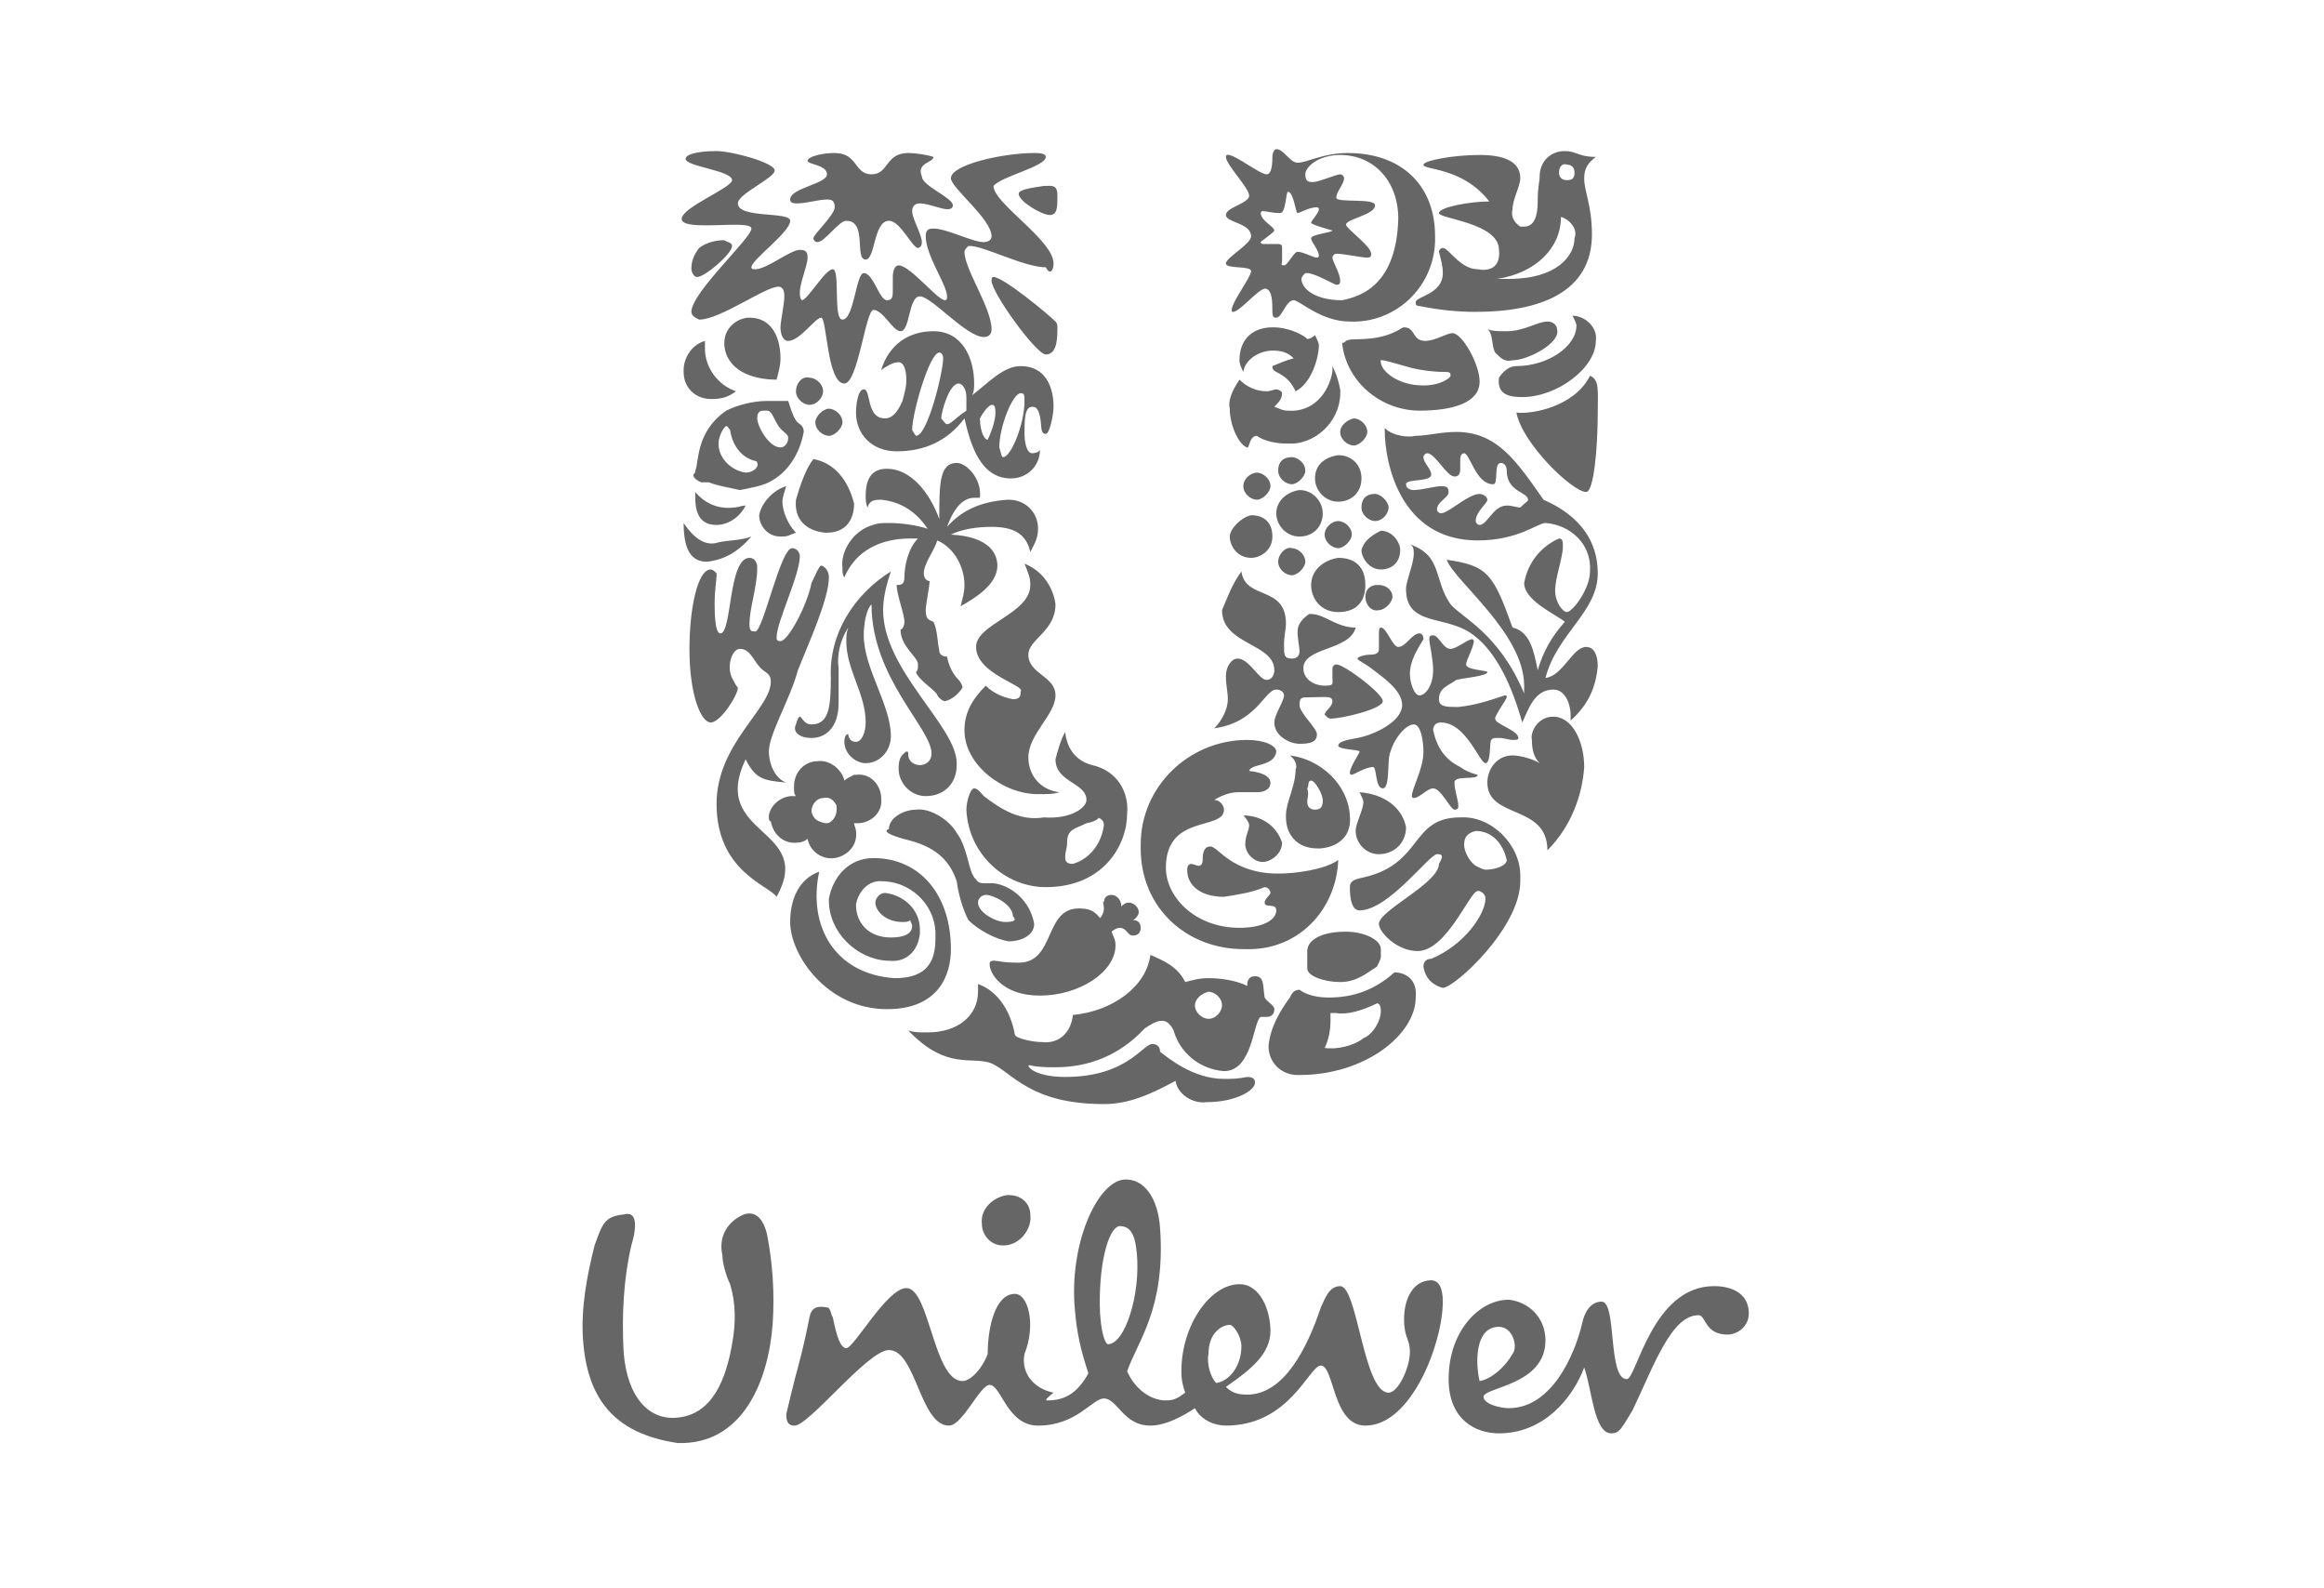
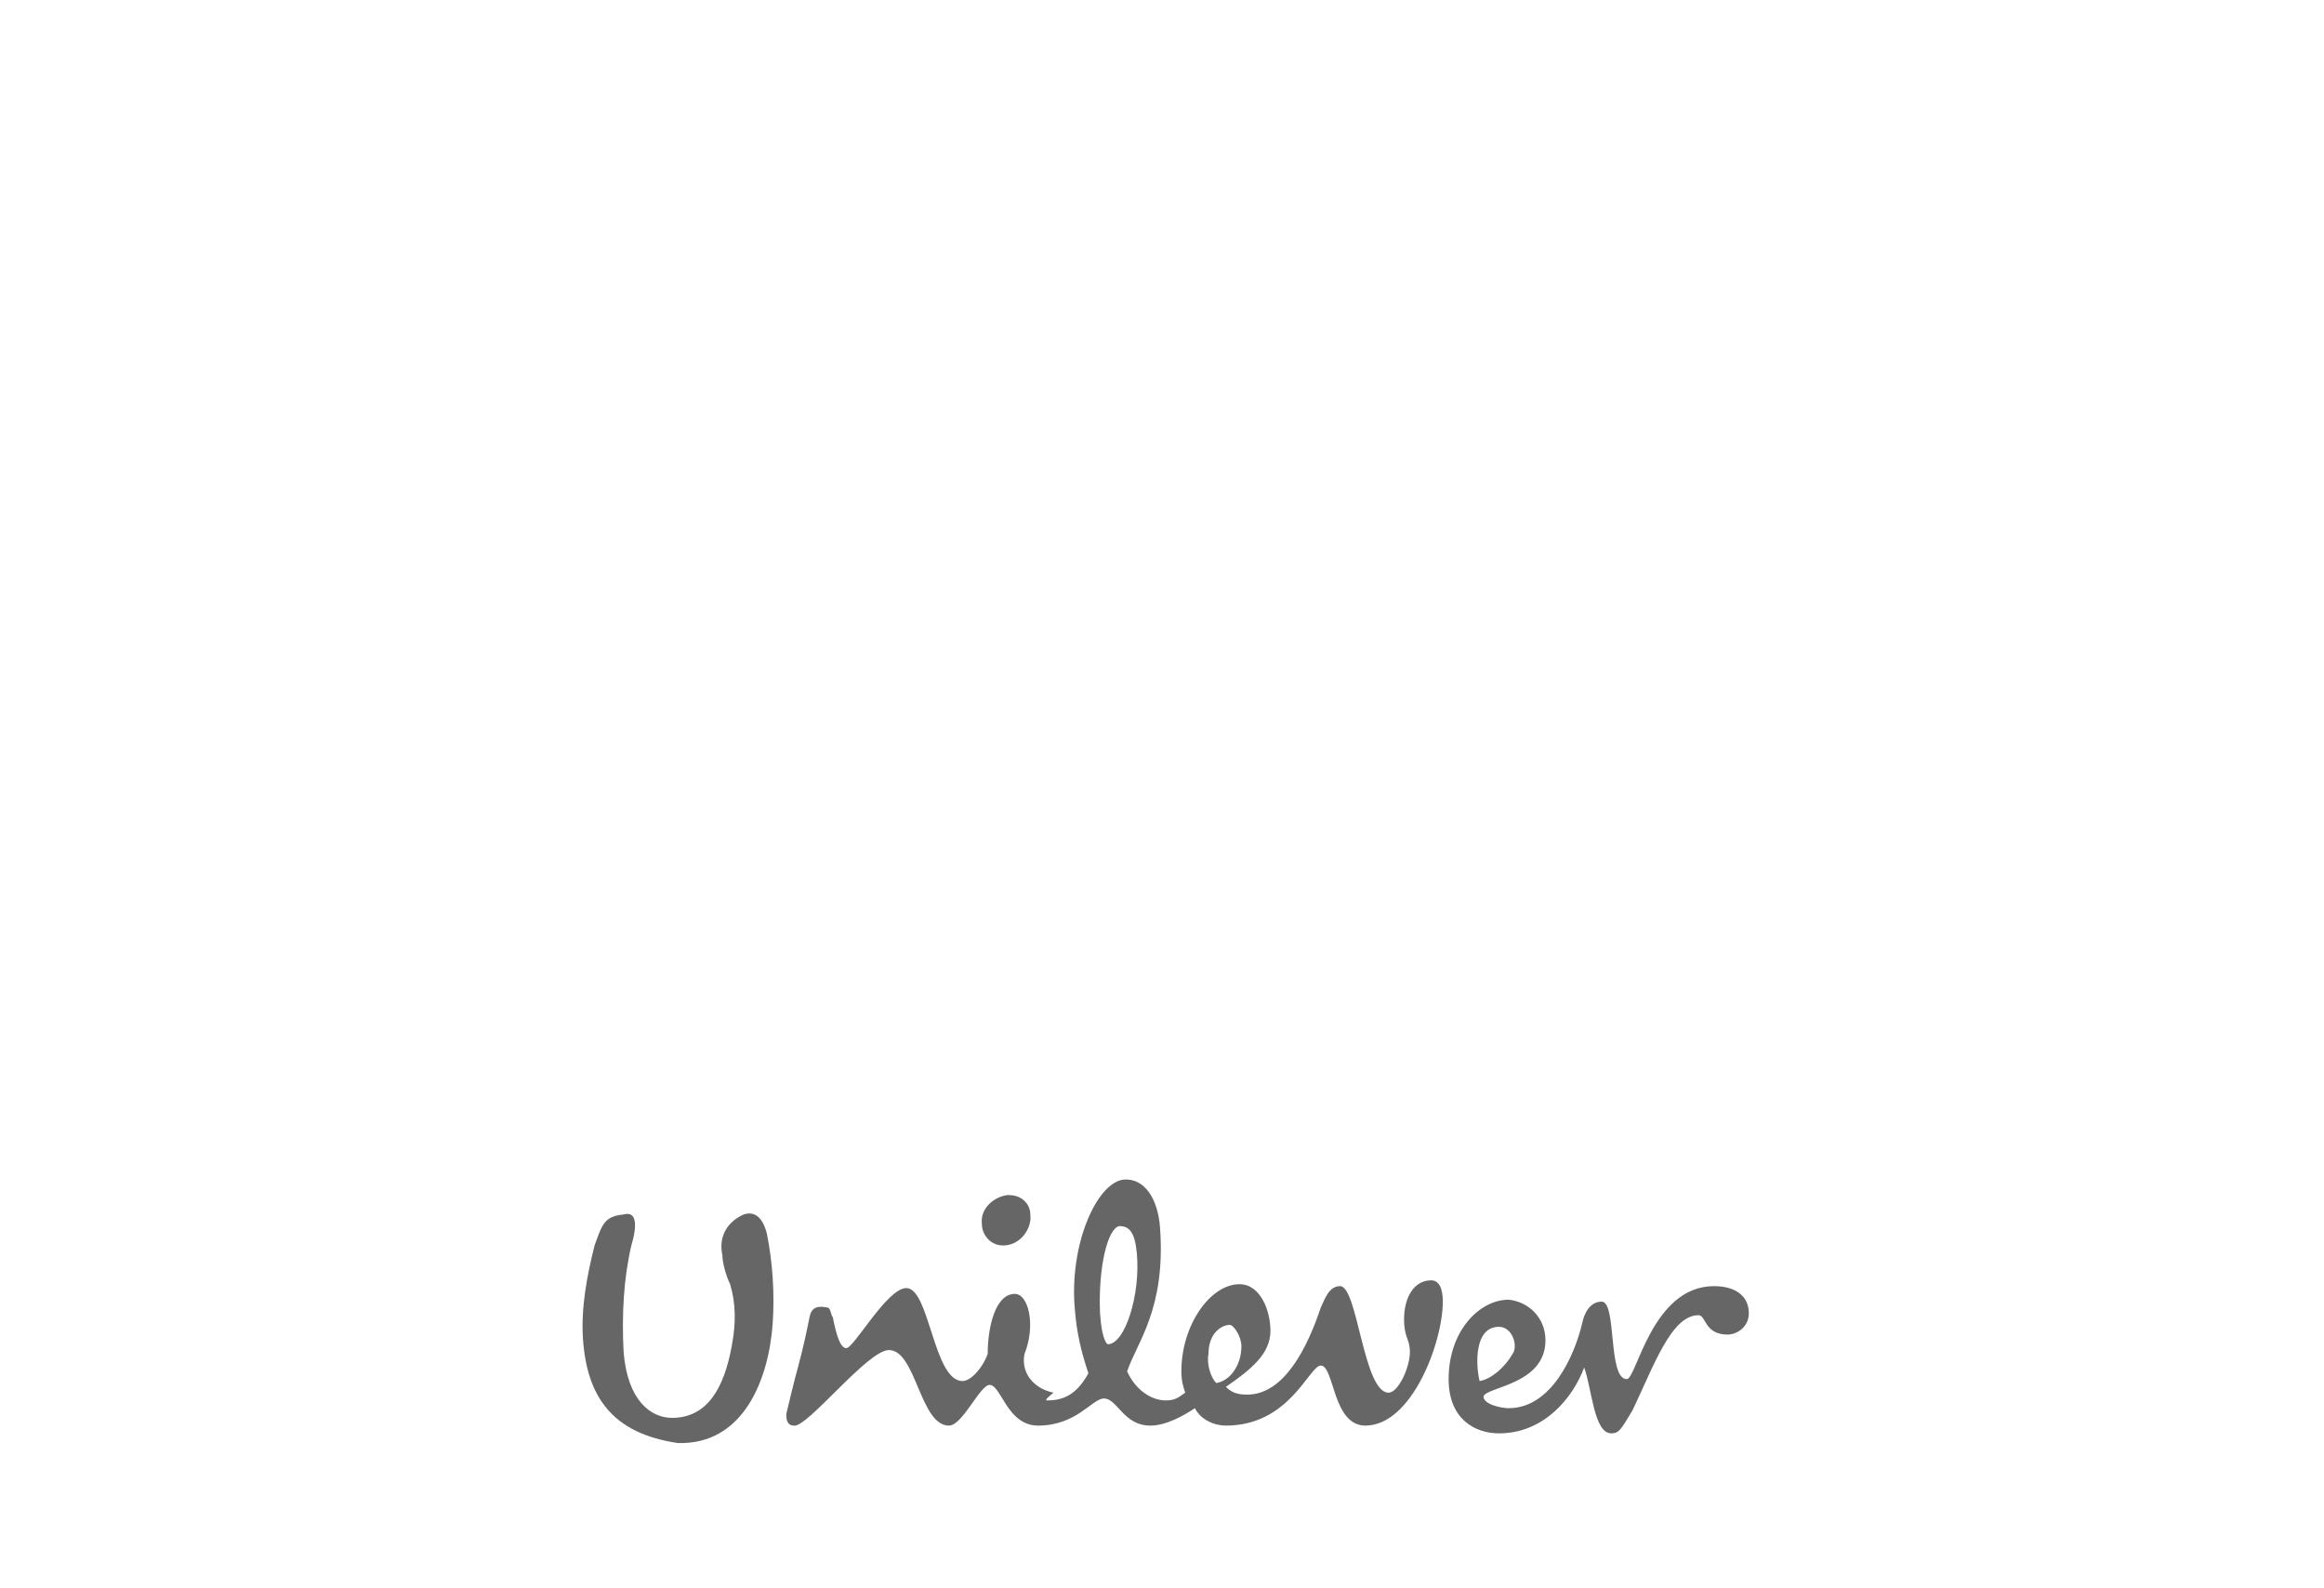
<svg xmlns="http://www.w3.org/2000/svg" version="1.1" id="Capa_1" x="0px" y="0px" viewBox="0 0 120 82" style="enable-background:new 0 0 120 82;" xml:space="preserve">
  <style type="text/css">
	.st0{fill:#666666;}
</style>
-   <path class="st0" d="M78.3,21.3c0.3,1.6,2.9,4.1,3.6,4.1c0.4,0,0.6-2.3,0.6-4.1c0-1.1,0.1-1.7-0.4-1.9C81.3,21,79.1,21.4,78.3,21.3z   M78.6,20.5c1.8,0,3.8-1.5,3.8-2.9c0.1-0.6-0.4-1.2-1.1-1.3h-0.1c0.1,0.2,0.2,0.4,0.2,0.5c0,1.1-1.5,2.1-3.1,2.1  c-0.4,0-0.7,0.3-0.9,0.6C77.3,20.3,77.8,20.5,78.6,20.5L78.6,20.5z M78.1,18.6c-0.4,0.1-0.6-0.1-0.9-0.4c-0.2-0.4-0.1-1-0.4-1.2  c0.3,0.1,0.5,0.1,1,0.1c0.9,0,1.6-0.5,2.1-0.5c0.4,0,0.5,0.3,0.5,0.4C80.6,17.7,78.9,18.6,78.1,18.6z M37.2,32.7  c0.6,0,0.4-3.9,1.5-3.9c0.3,0,0.4,0.3,0.4,0.5c0,1-0.4,2.1-0.4,2.9c0,0.4,0.1,0.4,0.3,0.4c0.4,0,1.3-4.3,1.9-4.3  c0.3,0,0.4,0.3,0.4,0.4c0,1-1.2,3.4-1.2,4.2c0,0.1,0,0.2,0.2,0.2c0.4,0,1.4-1.9,1.6-3c0.2-0.4,0.4-0.9,0.5-0.9  c0.1,0,0.4,0.2,0.4,0.6c0,1.1-1,3.3-1.6,4.8c-0.4,1.5-1.5,3.3-1.5,4.2c0,0.6,0.3,1.4,0.9,1.6c-1.2-0.1-1.6-0.2-2.1-1.2  c-1.9,4,3.6,3.5,1.6,7.1C39.7,45.7,37,45,37,41.5c0-3.1,2.8-4.9,2.8-6.3c0-0.3-0.1-0.4-0.4-0.6c-0.5-0.4-0.6-1.1-1.2-1.1  c-0.4,0-0.7,0.9-0.4,1.5c0.1,0.2,0.2,0.4,0.3,0.5c0,0.4-0.9,1.8-1.4,1.8c-0.5,0-1.1-1.4-1.1-3.8c0-2,0.4-4.1,1.1-4.1  c0.1,0,0.2,0.1,0.3,0.2v0.1c0,0.3-0.1,0.7-0.1,1.5C36.9,32.6,37.1,32.7,37.2,32.7z M65.3,14.9c0.4,0,0.4,0.7,0.4,1.2  c0,0.3,0.1,0.3,0.2,0.3c0.3,0,0.5-0.9,0.9-0.9c0.3,0,1.4,1.1,2.9,1.1c2.3,0.1,4.3-1.7,4.4-4.1c0-0.1,0-0.2,0-0.3  c0-2.7-1.8-4.3-4.5-4.3c-1.3,0-2.1,0.5-2.6,0.5c-0.4,0-0.7-0.7-1.1-0.7c-0.1,0-0.2,0.2-0.2,0.4s0,0.9-0.3,0.9  c-0.4,0-2.1-1.4-2.1-0.9c0,0.4,1.2,1.6,1.2,2c0,0.4-1.2,0.6-1.2,1c0,0.4,1.3,0.4,1.3,1.1c0,0.4-1.3,1.1-1.3,1.4  c0,0.3,1.3,0.1,1.3,0.4c0,0.3-1,1.6-1,2c0,0.1,0,0.1,0.1,0.1C64.1,16,64.9,15,65.3,14.9L65.3,14.9z M41.9,41.9  c0-0.4,0.3-0.7,0.6-0.7c0.4-0.1,0.6,0.2,0.7,0.4c0,0.1,0,0.1,0,0.2c0,0.4-0.3,0.7-0.5,0.7c0,0,0,0-0.1,0  C42.2,42.4,42,42.3,41.9,41.9z M39.8,42.4c0.1,0.6,0.6,1.2,1.4,1.1l0,0c0.2,0,0.4-0.1,0.5-0.2c0.1,0.6,0.7,1.1,1.4,1  c0.6-0.1,1.2-0.6,1.1-1.4l0,0c0-0.1-0.1-0.3-0.1-0.4h0.2c0.6,0,1.3-0.5,1.2-1.3c0-0.6-0.5-1.3-1.3-1.2h-0.1  c-0.2,0.1-0.4,0.2-0.5,0.3c-0.1-0.5-0.7-1.1-1.4-1c-0.6,0-1.2,0.5-1.2,1.3v0.1c0,0.2,0,0.3,0.1,0.4h-0.2c-0.5,0-1.1,0.4-1.2,1  C39.7,42.3,39.7,42.4,39.8,42.4z M80.5,8.9c0,0.3,0.2,0.4,0.4,0.4l0,0c0.3,0,0.4-0.1,0.4-0.4l0,0c0-0.3-0.2-0.4-0.4-0.4  C80.7,8.4,80.5,8.6,80.5,8.9L80.5,8.9z M70.3,26.2c0,0.4,0.4,0.7,0.7,0.7c0.4,0,0.7-0.4,0.7-0.7s-0.4-0.7-0.7-0.7  C70.5,25.5,70.3,25.8,70.3,26.2z M70.3,28.4c0,0.4,0.4,1,1,1c0.6,0,1-0.4,1-1c0-0.4-0.4-1-1-1l0,0C70.7,27.7,70.4,28,70.3,28.4z   M67.7,30.2c0,0.7,0.5,1.4,1.4,1.4s1.4-0.5,1.4-1.4s-0.5-1.4-1.4-1.4l0,0C68.4,28.9,67.7,29.4,67.7,30.2L67.7,30.2z M68.4,27.6  c0,0.4,0.4,0.7,0.7,0.7c0.3,0,0.7-0.4,0.7-0.7c0-0.4-0.4-0.7-0.7-0.7C68.8,26.9,68.4,27.2,68.4,27.6L68.4,27.6z M66,29  c0,0.4,0.4,0.7,0.7,0.7s0.7-0.4,0.7-0.7c0-0.4-0.4-0.7-0.7-0.7C66.4,28.2,66,28.6,66,29L66,29z M67.9,24.7c0,0.6,0.5,1.2,1.2,1.2  c0.7,0,1.2-0.5,1.2-1.2c0-0.7-0.5-1.2-1.2-1.2l0,0C68.4,23.6,67.9,24,67.9,24.7z M69.2,22.3c0,0.4,0.4,0.7,0.7,0.7  c0.3,0,0.7-0.4,0.7-0.7c0-0.4-0.4-0.7-0.7-0.7C69.5,21.7,69.2,22,69.2,22.3z M66,24.3c0,0.4,0.4,0.7,0.7,0.7s0.7-0.4,0.7-0.7  c0-0.4-0.4-0.7-0.7-0.7C66.3,23.6,66,23.8,66,24.3z M65.9,26.5c0,0.6,0.5,1.2,1.2,1.2c0.7,0,1.2-0.5,1.2-1.2c0-0.6-0.5-1.2-1.2-1.2  C66.4,25.4,65.9,25.9,65.9,26.5z M63.5,27.7c0,0.5,0.4,1.1,1.1,1.1c0.5,0,1.1-0.4,1.1-1.1s-0.4-1.1-1.1-1.1  C64.1,26.7,63.5,27.3,63.5,27.7z M64.2,25.1c0,0.4,0.4,0.7,0.7,0.7c0.3,0,0.7-0.4,0.7-0.7c0-0.4-0.4-0.7-0.7-0.7  S64.2,24.7,64.2,25.1L64.2,25.1z M61.7,51.9c0,0.4,0.4,0.7,0.7,0.7c0.4,0,0.7-0.4,0.7-0.7c0-0.4-0.4-0.7-0.7-0.7  C62,51.3,61.7,51.6,61.7,51.9L61.7,51.9z M42.1,21.8c0,0.4,0.4,0.7,0.7,0.7s0.7-0.4,0.7-0.7c0-0.4-0.4-0.7-0.7-0.7  C42.5,21.1,42.1,21.5,42.1,21.8L42.1,21.8z M41.1,20.2c0,0.4,0.4,0.7,0.7,0.7c0.4,0,0.7-0.4,0.7-0.7c0-0.4-0.4-0.7-0.7-0.7  C41.4,19.4,41.1,19.8,41.1,20.2L41.1,20.2z M41.9,38.1c0.7,0,1.4-0.5,1.4-1.8v-1.8c-0.1-0.7,0.1-1.5,0.5-2.1  c-0.1,0.3-0.1,0.4-0.1,0.7c0,1.5,1,2.7,1,4.2c0,0.5-0.2,1-0.5,1c-0.4,0-0.4-0.4-0.4-0.4c-0.1,0-0.2,0.1-0.2,0.4c0,0.5,0.4,1,1,1.1  h0.1c0.7,0,1.3-0.6,1.3-1.4c0-1.6-1.4-3.5-1.4-5.2c0-0.5,0.1-1.3,0.4-1.6c0,3.8,3.1,6.4,3.1,7.7c0,0.4-0.3,0.6-0.6,0.6l0,0  c-0.4,0-0.6-0.3-0.6-0.5c0-0.2,0-0.2-0.1-0.2c-0.3,0.2-0.4,0.4-0.4,0.9c0,0.7,0.6,1.4,1.4,1.4c1,0,1.6-0.7,1.6-1.6v-0.1  c0-1.9-3.8-4.8-3.8-7.9c0-0.7,0.2-1.4,0.4-2c-1.9,1.2-3.2,3.2-3.1,5.5c0,1.5-0.1,2.4-1,2.4c-0.4,0-0.5-0.4-0.6-0.4  c-0.1,0-0.2,0.4-0.2,0.4C40.9,37.8,41.3,38.1,41.9,38.1L41.9,38.1z M73.5,19.9c0.9,0,1.4-0.4,1.4-0.5c0-0.2-0.1-0.2-0.4-0.2  c-0.5,0-1.2-0.1-1.6-0.2c-0.7-0.2-1.4-0.4-1.5-0.4c-0.2,0-0.1,0-0.1,0.1C71.3,19.1,72.1,19.9,73.5,19.9z M69.5,17.6  c0.3-0.2,1.4,0.1,2.6-0.5c0.2-0.1,0.3-0.2,0.4-0.2c0.6,0,0.4,0.7,1.1,0.7c0.5,0,1.1-0.4,1.4-0.4c0.5,0,1.4,1.6,1.4,2.5  c0,1.1-1.4,1.5-3.1,1.5c-2,0-3.8-1.5-4-3.5C69.4,17.7,69.4,17.7,69.5,17.6L69.5,17.6z M42.3,45c-1.1,0.4-1.5,1.5-1.5,2.6  c0,1.7,1.9,4.5,5,4.5c2.7,0,3.3-1.8,3.3-3.1c0-2.8-1.6-4.7-4-4.7c-1.3,0-2.1,1-2.3,2.1c0,0,0,0,0,0.1c0,1.6,1.4,3,3,3.1h0.1  c0.9,0.1,1.5-0.5,1.6-1.4c0-0.1,0-0.1,0-0.2c0-1.1-0.9-1.8-1.8-1.9c-0.3,0-0.5,0.3-0.5,0.5l0,0c0,0.4,0.5,1,1.4,1  c0.2,0,0.3,0,0.4-0.1c0,0.1,0.1,0.2,0.1,0.3c0,0.4-0.4,0.6-1.1,0.6c-1.1,0-1.8-0.7-1.8-1.7l0,0c0.1-0.6,0.6-1.3,1.4-1.2  c0,0,0,0,0.1,0c1.5,0.1,2.7,1.4,2.6,2.9c0,0,0,0,0,0.1c0,1.4-0.7,2-2.1,2C43.1,50.3,41.7,47.8,42.3,45L42.3,45z M40.6,25.1  c-0.7,0.2-1.3,0.9-1.4,1.5c0,0.5,0.4,1.1,1.1,1.1h0.1c0.3,0,0.4-0.1,0.7-0.2c-0.4-0.4-0.7-1.1-0.7-1.6  C40.4,25.7,40.5,25.4,40.6,25.1z M35.9,25.4v0.3c0,1,0.4,1.4,1.1,1.4c0.6,0,1.2-0.4,1.5-1c-0.2,0-0.4,0.1-0.6,0.1  C37.1,26.3,36.4,26,35.9,25.4z M35.3,27c0,1.4,0.4,2,1.2,2c0.9-0.1,1.6-0.5,2.3-1.3c-0.5,0.2-1.3,0.2-1.7,0.3  C36.5,28.2,35.9,27.9,35.3,27z M63.2,55.7c0.4,0,0.7,0,1.2-0.1c0.4,0,0.4,0.2,0.4,0.3c0,0.4-1,1-2.5,1c-0.7,0.1-1.5-0.4-1.6-1.1  C59.4,56.5,58.3,57,57,57c-3.8,0-4.7-1.6-5.8-2.1c-1-0.4-2.3,0.4-4.3-1.7c0.3,0.1,0.5,0.1,1,0.1c1.6,0,2.6-0.9,2.6-2.1v-0.4  c1.1,0.4,1.7,1.5,1.9,2.6c0,0.2,0.9,0.4,1.4,0.4c0.9,0.1,1.5-0.5,1.6-1.4l0,0c2.1-0.2,3.8-1.5,4-3.1c0.7,0.3,1.4,0.6,1.8,1.4  c0.4-0.1,0.7-0.2,1.2-0.2c0.6,0,1.4,0.1,2,0.4c0-0.3,0.1-0.5,0.4-0.5c0.5,0,0.4,0.5,0.5,1.1c0.1,0.2,0.5,0.4,0.5,0.6  c0,0.3-0.2,0.4-0.4,0.4h-0.3c-0.4,0.2-0.4,2.8-1.9,2.8c-1.3-0.1-2.3-1-2.6-2.1c-0.2-0.4-0.4-0.5-0.6-0.5c-0.3,0-0.6,0.2-0.9,0.4  c-1.3,1.4-2.9,2-4.6,2c-0.4,0-0.9,0-1.3-0.1h-0.1c0,0.2,0.6,0.6,1.9,0.6c3.2,0,4-1.7,4.5-1.7c0.2,0,0.4,0.1,0.4,0.4  C60.3,54.6,61.6,55.7,63.2,55.7L63.2,55.7z M52.7,18.9c1.3,0,1.7,1.1,1.7,2.1c0,0.4-0.2,1.4-0.4,1.4c-0.3,0-0.2-0.4-0.3-0.9  c-0.1-0.4-0.2-0.5-0.4-0.5c-0.4,0-0.4,0.7-0.4,1.4c0,0.4,0.1,1,0.4,1c0.2,0,0.4-0.1,0.4-0.2c0,0.9-0.7,1.5-1.5,1.5  c-1.6,0-2.1-1.8-2.4-3.1c-0.9,1.2-2.1,1.7-3.5,1.7c-1.3,0-2.1-0.9-2.1-2l0,0c0-0.4,0.1-1.2,0.4-1.2c0.4,0,0.1,1.5,1.1,1.5  c0.3,0,0.6-0.2,0.9-0.9c0.1-0.4,0.2-0.7,0.2-1.1c0-0.4-0.1-0.9-0.4-0.9c-0.3,0-0.6,0.2-0.9,0.4c0.4-1.3,1.4-2,2.7-2  c1.5,0,2.1,1.4,2.1,2.7c0,0.2,0,0.4-0.1,0.6C51,19.8,51.8,18.9,52.7,18.9L52.7,18.9z M48.2,8.1c-0.3-0.1-0.9-0.2-1.3-0.2  C45.7,7.9,45.9,9,45,9s-0.7-1.1-1.9-1.1c-0.7,0-1.4,0.2-1.4,0.4s1,0.2,1,0.7c0,0.5-1.9,0.7-1.9,1.3c0,0.2,0.2,0.2,0.4,0.2  c0.4,0,1.1-0.2,1.5-0.2c0.3,0,0.4,0.1,0.4,0.4c0,0.4-1.1,1.4-1.1,1.6c0,0.1,0.1,0.2,0.2,0.2c0.4,0,1.1-1.1,1.5-1.1c1.1,0,0.4,2,1,2  c0.5,0,0.4-2,1.2-2c0.6,0,1.2,1.4,1.5,1.4c0.1,0,0.2-0.1,0.2-0.3c0-0.4-0.5-1.2-0.5-1.6c0-0.3,0.2-0.4,0.4-0.4l0,0  c0.4,0,1.1,0.3,1.4,0.3c0.1,0,0.3,0,0.3-0.2c0-0.4-1.6-1-1.6-1.5C47.3,8.4,48.2,8.4,48.2,8.1L48.2,8.1z M74.2,44.1  c-0.4,0-2.5,2.9-4,2.9c-0.4,0-0.5-0.6-0.5-1.2c0-0.3,0.2-0.4,0.7-0.5c3.1-0.7,2.4-3.1,5-3.1c1.6-0.1,3.1,1.4,3.1,3  c0,0.1,0,0.2,0,0.3c0,2.4-3.4,5.5-4,5.5c-0.4-0.1-0.9-0.4-1-1.1c0-0.2,0.1-0.4,0.4-0.4c1.7-0.7,2.8-2.3,2.8-3.1  c0-0.2-0.1-0.3-0.3-0.4c0,0,0,0-0.1,0c-0.4,0-1.6,3.1-3.1,3.1c-1.1,0-2-1-2-1.4c0-0.7,3.1-2.1,3.1-3.1  C74.6,44.1,74.4,44.1,74.2,44.1L74.2,44.1z M76.2,42.9c-0.4,0.1-0.6,0.3-0.6,0.7s0.3,0.9,0.6,1.1c0.2,0.1,0.4,0.2,0.5,0.2  c0.5,0,1.1-0.2,1.1-0.5C77.6,43.5,77,42.9,76.2,42.9z M52.6,10c0,0.4,1.2,1.1,1.6,1.1c0.4,0,0.4-0.4,0.4-1c0-0.6-0.3-0.5-0.7-0.5  C53.2,9.7,52.6,9.8,52.6,10z M54.4,13.6c0-1.2-3.1-3.1-3.1-4l0,0C51.7,9.1,54,8.6,54,8.1c0-0.2-0.4-0.2-0.6-0.2  c-1.6,0-4.3,0.6-4.3,1.3c0,0.5,2.1,2.1,2.1,3c0,0.2-0.2,0.3-0.4,0.3c-0.6,0-1.9-0.7-2.6-0.7c-0.3,0-0.4,0.1-0.4,0.4  c0,1,1.1,2.5,1.1,3.1c0,0.1,0,0.2-0.1,0.2c-0.4,0-1.8-1.8-2.4-1.8c-0.2,0-0.3,0.3-0.3,0.6v0.6c0,0.4,0,0.6-0.3,0.6  c-0.4,0-0.7-1.4-1.2-1.4c-0.4,0-0.5,2.4-1.1,2.4c-0.5,0-0.1-2.6-0.5-2.6s-1.3,1.6-1.6,1.6c-0.1-0.1-0.1-0.3-0.1-0.4  c0-0.5,0.4-1.4,0.4-1.8c0-0.3-0.1-0.4-0.4-0.4c-0.5,0-1.7,1-2.3,1c-0.1,0-0.2,0-0.2-0.1c0-0.4,2-1.8,2-2.4c0-0.5-2.7-0.1-2.7-0.9  c0-0.5,1.9-1.3,1.9-1.7S37.8,7.8,37,7.8c-1.1,0-1.6,0.2-1.6,0.4c0,0.4,2.4,0.6,2.4,1.1c0,0.4-2.6,1.4-2.6,2c0,0.7,3.6,0,3.6,0.5  s-3.1,3.3-3.1,4.3c0,0.2,0.2,0.3,0.4,0.4c1.1,0,3.4-1.7,4.1-1.7c0.3,0,0.3,0.4,0.3,0.5c0,0.4-0.2,1.3-0.2,1.6s0.1,0.7,0.4,0.7  c0.6,0,1.4-1.2,1.7-1.2s0.3,3.4,1.2,3.4c0.7,0,1.1-3.8,1.5-3.8c0.5,0,1,1.1,1.4,1.1c0.5,0,0.4-1.8,1-1.8s2.4,2.1,3.3,2.1  c0.3,0,0.4-0.2,0.4-0.4c0-1.1-1.4-3.1-1.4-4c0-0.1,0.1-0.2,0.2-0.3h0.1c0.7,0,2.8,1.1,3.9,1.1C54.2,14.2,54.4,14,54.4,13.6  L54.4,13.6z M79.4,34.6c0.3-1,0.7-1.7,1.4-2.5c-0.5-0.4-2.1-1.1-2.1-2c0.2-1.1,0.9-1.9,1.8-2.3c0.2,0,0.2,0.2,0.2,0.4  c0,0.6-0.4,1.6-0.4,2.3c0,0.6,0.4,1.1,0.6,1.1c0.3,0,1.2-1.2,1.2-2.1c0.1-1.4-1-2.4-2.3-2.5c-0.4,0-1.4,0.9-3.5,0.9  c-4,0-4.8-4-4.8-5.7v-0.1c0.4,0.4,1.2,0.5,1.6,0.4c0.6,0,1.3-0.2,2.1-0.2c2.1,0,3.1,1.5,4.5,3.5c0.9,0.4,2.8,1.4,2.8,3.8  c0,2-2.1,3.1-2.7,5.4c0.9-0.1,1.4-1.6,2.1-1.6c0.4,0,0.6,0.4,0.6,1c-0.1,1.1-0.5,2-1.4,2.8v-0.3c0-0.4-0.2-1.3-0.9-1.3  c-1,0-1.3,1.1-1.6,1.7c-0.5-1.8-1.3-3.6-2.5-4.5c-1.4-1.1-3.5-0.4-3.5-2.4c0-0.4,0.4-1.3,0.4-1.8c0-0.2,0-0.4-0.2-0.5  c1.7,0.6,1.2,1.8,2.1,3.1c0.6,0.7,2.5,1.5,3.8,4.6v-0.4c0-2.7-3.6-5.4-4-6.5c2.1,0.3,2.4,0.7,3.4,3.5C79,32.6,79.2,33.6,79.4,34.6  L79.4,34.6z M40.1,19.6c0.1-0.4,0.2-0.7,0.2-1.1c0-1-0.4-2.1-1.6-2.1c-0.6,0-1.3,0.5-1.3,1.3c0,0,0,0,0,0.1  C37.5,19.1,38.8,19.6,40.1,19.6z M38.5,24.4c-0.7-0.1-1.4-0.7-1.4-1.5c0-0.4,0.3-0.9,0.4-0.9c0.1,0,0.1,0.1,0.2,0.2  c0.1,0.7,0.5,1.4,1.3,1.6c0,0,0.1,0,0.1,0.1C39.2,24.1,38.9,24.4,38.5,24.4z M40.7,22.6c0,0.3-0.2,0.5-0.4,0.5  c-0.6,0-1.2-1.1-1.2-1.5c0-0.4,0.2-0.4,0.4-0.4s0.2,0,0.3,0.1c0.1,0.1,0.2,0.4,0.4,0.7S40.7,22.4,40.7,22.6z M40,20.7h-0.4  c-0.7,0-1.5,0.2-2.1,0.5c-1.6,1.1-1.4,2.7-1.6,3.1c0,0.1,0,0.1-0.1,0.2c0,0.2,0.2,0.3,0.4,0.4h0.4c0.5,0.2,1.2,0.3,1.6,0.4  c0.5-0.1,1.1-0.2,1.5-0.4c1-0.5,1.6-1.5,1.8-2.6c0-0.4-0.3-0.4-0.4-0.6c-0.2-0.3-0.3-0.7-0.4-1C40.5,20.7,40.4,20.7,40,20.7L40,20.7  z M42,23.7c-0.4,0.5-0.7,1.4-0.9,2.1c-0.1,1,0.5,1.6,1.5,1.7h0.1c1,0,1.4-0.7,1.4-1.5C43.8,24.8,43.1,23.9,42,23.7z M38,20.2  c-0.4,0.3-0.7,0.4-1.3,0.4c-0.7,0-1.4-0.5-1.4-1.4v-0.1c0-0.6,0.4-1.3,1.1-1.5v0.4C36.4,19,37.1,19.9,38,20.2z M70.5,30.8  c0-0.4,0.3-0.6,0.6-0.6c0,0,0,0,0.1,0c0.4,0,0.7,0.3,0.7,0.6c0,0.3-0.4,0.7-0.7,0.7l0,0C70.8,31.6,70.5,31.2,70.5,30.8L70.5,30.8z   M71.1,51.8c0.1,0,0.2,0.1,0.2,0.4c0,0.5-0.4,1.2-0.9,1.4c-0.5,0.4-1.4,0.6-2,0.5c0.2-0.4,0.3-0.9,0.3-1.4v-0.4H69  C69.5,52.4,70.3,52.2,71.1,51.8z M71.1,49.9c0.1-0.2,0.2-0.4,0.2-0.5V49c0-0.5-0.9-0.9-1.8-0.9c-1.4,0-2,0.5-2,1V50  c0,0.4,0.9,0.7,1.7,0.7C70,50.7,70.5,50.3,71.1,49.9z M72,50.2c-1,0.9-2.1,1.3-3.4,1.3c-0.5,0-1.1-0.1-1.5-0.4  c-0.3,0-0.4,0.2-0.5,0.4c-0.5,0.7-1,1.5-1.1,2.5c0,0.9,0.7,1.5,1.5,1.5h0.1c3.4,0,6-2.1,6-4C73.2,50.5,72.5,50.2,72,50.2L72,50.2z   M72.8,34.8c0,0.4,0.2,1.1,0.5,1.1s0.7-0.5,0.7-1.3c0-0.6-0.2-1.4-0.2-1.6c0-0.2,0.1-0.2,0.2-0.2c0.3,0,0.5,0.7,0.9,0.7  c0.3,0,0.9-0.5,1.1-0.5c0,0,0.1,0,0.1,0.1c0,0.3-0.4,1-0.4,1.2c0,0.3,1.1,0.3,1.1,0.4c0,0.2-1.2,0.3-1.6,0.4c-0.4,0.3-0.9,0.4-0.9,1  c0,0.4,0.4,0.4,1,0.4c0.9-0.1,1.5-0.3,2.4-0.6c0.1,0,0.1,0,0.1,0.1c0,0.1-0.6,0.9-0.6,1.1c0,0.3,1.2,0.6,1.2,1  c0,0.1-0.1,0.1-0.3,0.1s-0.4-0.1-0.7-0.1s-0.3,0-0.4,0.1c-0.1,0.1,0,1.2-0.3,1.2c-0.3,0-1-2.1-2.3-2.1c-0.3,0-0.4,0.2-0.4,0.4  c0.2,0.9,0.6,1.5,1.4,1.9c0.4,0.3,0.9,0.4,0.9,0.4c0,0.3-1.2,0-1.2,0.4c0,0.4,0.2,0.9,0.2,1.2c0,0.1,0,0.2-0.2,0.2  c-0.2,0-0.7-1.1-1.1-1.1c-0.3,0-0.7,0.5-1,0.5c0,0-0.1,0-0.1-0.1c0-0.4,0.6-1.4,0.6-2.3c0-0.4-0.1-1.4-0.5-1.4s-1,0.7-1.2,1.4  c-0.2,0.4,0,1.9-0.4,1.9c-0.4,0-0.3-1.1-0.5-1.1c-0.4,0-1,0.4-1.1,0.4c0,0-0.1,0-0.1-0.1c0-0.3,0.5-1,0.5-1.1c0-0.1-1.1-0.1-1.1-0.3  s0.4-0.3,1-0.4c1-0.2,2.3-0.9,2.3-1.7s-1.1-1.5-1.6-1.9c-0.4-0.3-0.7-0.4-0.7-0.5c0-0.1,0.4-0.2,0.6-0.2c0.2,0,0.5,0,0.5-0.3v-0.7  c0-0.2,0-0.4,0.1-0.4c0.3,0,0.6,1,0.9,1c0.4,0,0.7-0.7,1.1-0.7c0.1,0,0.2,0.1,0.2,0.3C73.2,33.5,72.8,34.1,72.8,34.8L72.8,34.8z   M64.1,29.5c0.2,1.5,2.3,0.7,2.3,2.7c0,0.3-0.1,0.6-0.1,1.1s0,0.7,0.4,0.7s0.4-0.3,0.4-0.4c0-0.2-0.1-0.6-0.1-1  c0-0.4,0.3-0.7,0.6-0.9c0,0,0,0,0.1,0c0.7,0,1.3,0.7,2.3,0.7c-0.3,1.2-2.7,1-2.7,2.1c0,0.6,0.6,0.9,1.1,0.9c0.5,0,0.4-0.1,0.4-0.4  v-0.5c0-0.1,0.1-0.2,0.2-0.2c0.4,0,2.4,1.5,2.4,1.9c0,0.4-2.1,0.9-2.7,0.9c-0.1,0-0.2-0.1-0.3-0.2c0-0.2,0.4-0.4,0.4-0.7  S68.4,36,67.6,36c-0.4,0-0.5,0-0.5,0.4c0,0.4,0.9,1.2,0.9,1.5c0,0.4-0.3,0.5-0.9,0.5c-0.5,0-1.3-0.4-1.3-1.1c0-0.4,0.5-1.1,0.5-1.4  c0-0.1-0.1-0.3-0.4-0.3c-0.6,0-1,1.7-3.2,2c0.4-0.4,0.7-1,0.7-1.5c0-0.4-0.1-0.7-0.1-1.2s0.3-0.9,0.6-0.9c0.6,0,1.1,1.1,1.5,1.1  c0.3,0,0.4-0.3,0.4-0.5c0-1.4-2.7-1.3-2.7-3.1C63.4,30.8,63.6,30.2,64.1,29.5L64.1,29.5z M67.5,41.4c0,0.3,0.2,0.4,0.4,0.4  c0.4,0,0.4-0.3,0.4-0.5c0-0.3-0.4-1-0.6-1c-0.2,0-0.1,0.3-0.2,0.4C67.6,41,67.5,41.2,67.5,41.4z M66.6,39c1.6,0.2,3,1.5,3.1,3.1  c0.1,1-0.5,1.6-1.5,1.7c-0.1,0-0.1,0-0.2,0c-1,0-1.6-0.7-1.6-1.6v-0.1c0-0.7,0.5-1.5,0.5-2.4C67,39.6,66.9,39.2,66.6,39z M64.2,42.1  c0.2,0.2,0.3,0.4,0.3,0.5c0,0.3-0.2,0.5-0.2,1c0,0.4,0.4,0.9,0.9,0.9c0.4,0,1-0.4,1-1C65.9,42.6,65.1,42.1,64.2,42.1z M70.2,40.9  c0.1,0.2,0.2,0.4,0.2,0.5c0,0.4-0.4,1.1-0.4,1.5c0,0.6,0.5,1.2,1.2,1.2s1.4-0.5,1.4-1.4l0,0C72.4,41.7,71.5,41,70.2,40.9z   M64.5,39.8c0.9,0.1,1.1,0.4,1.1,0.6c0,0.4-0.4,0.5-0.7,0.5c-0.3,0-0.6,0-1,0c-0.4,0-0.9,0.2-1.2,0.4c0.3,0,0.5,0.3,0.5,0.5l0,0  c0,1.1-3,0.2-3,3c0,1.5,1.5,3.1,3.8,3.1c1.2,0,1.9-0.4,1.9-0.9c0-0.4-0.6-0.1-0.6-0.4c0-0.2,0.3-0.4,0.3-0.5c0-0.1-0.1-0.3-0.3-0.3  c-0.7,0.3-1.5,0.4-2.1,0.5c-1.1,0-1.9-0.5-1.9-1.4c0-0.2,0.1-0.3,0.2-0.3c0.1,0,0.3,0.1,0.4,0.1c0.1,0,0.2-0.1,0.2-0.3  s0-0.7,0.4-0.7s1.1,1.4,3.5,1.4c0.9,0,2.4-0.2,3.1-0.7c-0.1,2.6-2.1,4.7-4.8,4.6c0,0,0,0-0.1,0c-2.9,0-5.3-2.1-5.3-5.2  c0-0.1,0-0.1,0-0.2c0-3,2.5-5.4,5.5-5.4c0.9,0,1.5,0.3,1.5,0.6C65.8,39.6,64.6,39.4,64.5,39.8L64.5,39.8z M51.4,21.3  c0-0.4-0.1-0.4-0.2-0.4s-0.4,0.3-0.6,0.7c0,0.6,0.2,1.1,0.4,1.1C51.1,22.5,51.4,21.8,51.4,21.3z M48.9,21.9c0.2,0,0.4-0.3,1-0.7  v-0.7c0-0.4-0.2-0.7-0.4-0.7c-0.5,0-0.9,1.5-0.9,1.8C48.7,21.7,48.8,21.9,48.9,21.9z M51.8,23.6c0.4,0,1.1-1.7,1.1-2.9  c0-0.3,0-0.4-0.2-0.4c-0.4,0-1.1,1.7-1.1,2.8C51.7,23.4,51.7,23.6,51.8,23.6z M47.3,22.5c0.6,0,1.4-3.3,1.4-4c0-0.2-0.1-0.3-0.2-0.3  c-0.5,0-1.4,3.1-1.4,4C47.2,22.4,47.3,22.5,47.3,22.5z M49.4,23.9c-0.9,0-0.9,1.1-0.9,2.9c-0.5-1.4-1.5-2.6-2.7-2.6  c-0.7,0-1.1,0.4-1.1,1.4c0,0.2,0,0.4,0.1,0.6c0.1-0.4,0.4-0.4,0.7-0.4c1,0.1,1.8,0.6,2.4,1.5c-0.6-0.2-1.4-0.3-2-0.3  c-0.4,0-0.6,0-1.1,0.2c-0.9,0.4-1.4,1.4-1.3,2.1c0,0.2,0,0.4,0.1,0.5c0.6-1.4,1.9-2,3.4-2h0.4c-0.5,0.5-0.7,1.4-0.7,2  c0,0.4-0.2,0.4-0.4,0.4c0,0.5,0.4,1.5,0.4,1.9c0,0.2-0.1,0.4-0.2,0.4c0,0.9,0.9,1.4,0.9,1.8c0,0.2,0,0.3-0.1,0.4  c0.1,0.4,1.1,1,1.1,1.2c0.2,0.3,0.4,0.3,0.4,0.3c0.4-0.1,0.7-0.4,0.9-0.7c0-0.1-0.1-0.3-0.2-0.4c-0.3-0.3-0.5-0.7-0.6-1.2  c-0.2,0-0.4-0.1-0.4-0.3c-0.1-0.5-0.1-1.1-0.3-1.5c-0.3-0.1-0.4-0.2-0.4-0.6c0-0.3,0.2-1.2,0.2-1.5c-0.1,0-0.3-0.1-0.3-0.4  c0-0.5,0.5-1.1,0.7-1.7c0.9,0.4,1.4,1.4,1.4,2.3c0,0.4-0.1,0.7-0.2,1.1c0.7-0.4,1.9-1.1,1.9-2.1c0-0.6-0.4-1.5-2.4-1.6  c0.6-0.3,1.4-0.4,2.1-0.4c1.2,0,1.8,0.4,2,1.3c0.2-0.4,0.4-0.7,0.4-1.2c0-0.9-0.7-1.5-1.5-1.5H52c-1.3,0.1-2.3,0.5-3.1,1.4  c0.4-1.1,0.9-1.5,1.4-1.5h0.3C50.7,24.7,49.9,23.9,49.4,23.9L49.4,23.9z M37.8,12.7c0,0.4-1.4,1.6-1.8,1.6c-0.2,0-0.3-0.3-0.3-0.4  c0-0.4,0.1-0.7,0.4-1.1c0.4-0.3,0.9-0.4,1.3-0.4C37.5,12.5,37.8,12.5,37.8,12.7z M80.2,37c1,0,1.6,1.3,1.6,2.6  c-0.1,1.5-0.7,3.1-1.9,4.3c0-2.4-3.1-1.6-3.1-3.5c0-0.7,0.5-1.4,1.3-1.4c0.4,0,1.1,0.2,1.4,0.4c-0.3-0.3-0.4-0.7-0.4-1.2  C79,37.8,79.4,37,80.2,37C80.1,37,80.1,37,80.2,37z M66.8,18.5c-0.3-0.3-0.6-0.4-1.1-0.4c-0.6,0-1.4,0.4-1.5,1.1  c-0.1-0.2-0.2-0.4-0.2-0.6c0-1.1,0.7-1.7,1.7-1.7h0.1c0.6,0,1.4,0.3,1.7,0.6c0.2,0,0.4-0.2,0.4-0.2s0.2,0.4,0.2,0.5  c0,0.7-0.4,2-1.2,2.4c-0.2-0.4-0.4-0.7-1-1c-0.2-0.1-0.2-0.2-0.2-0.3C66.2,18.7,66.4,18.6,66.8,18.5z M64,19.6  c0.4,0.4,0.9,0.6,1.4,0.6c0.2,0,0.4-0.1,0.5-0.1c0.1,0,0.3,0.1,0.3,0.2c0,0.3-0.2,0.5-0.4,0.7c0.3,0.1,0.4,0.2,0.7,0.2  c1.3,0.1,2.1-0.9,2.3-2c0-0.1,0-0.2,0-0.3c0.2,0.4,0.3,0.7,0.4,1.2c0.1,1.5-1.1,2.7-2.4,2.8c-0.1,0-0.3,0-0.4,0  c-0.4,0-1.1-0.1-1.5-0.4c-0.4,0-0.4,0.7-0.5,0.6c-0.4-0.1-0.9-1.1-0.9-2C63.4,20.7,63.6,20.2,64,19.6z M51.2,14.5  c0,0.6,2.3,3.8,2.8,3.8s0.6-0.6,0.6-1.3c0-0.2,0-0.3-0.1-0.4c-0.4-0.4-2.7-2.3-3.2-2.3C51.2,14.3,51.2,14.4,51.2,14.5L51.2,14.5z   M77.4,12.9c0-1.4-3.1-1.6-3.1-1.9c0-0.3,1.6-0.6,2.6-0.6c-1.4-1.8-3.4-1.6-3.4-1.9C73.5,8.3,75,8,76.4,8c1.2,0,2.1,0.3,2.1,1.2  c0,0.4-0.4,1.1-0.4,1.6c-0.1,0.4,0.1,0.7,0.4,0.9c0.1,0,0.1,0,0.2,0c0.5,0,0.7-0.5,0.7-1.3s0.1-1,0.1-1.3c0-0.7,0.5-1.3,1.3-1.3l0,0  c0.6,0,0.7,0.3,1.6,0.3c-0.4,0.3-0.6,0.6-0.6,1.1c0,0.7,0.4,1.4,0.4,2.9c0,3-2.7,4-6,4c-1,0-1.9-0.1-2.9-0.3c-0.2,0-0.2-0.1-0.2-0.2  c0-0.3,1.4-0.4,1.4-1.5c0-0.4-0.1-0.7-0.2-1.1c0-0.1,0.1-0.2,0.2-0.2c0.3,0,0.9,1.1,1.8,1.1C76.8,14,77.5,13.9,77.4,12.9L77.4,12.9z   M80.6,11.2c0,1.6-1.3,2.9-3.3,3.2h0.6c2.5,0,3.4-1.2,3.4-2.1C81.5,11.8,81,11.3,80.6,11.2L80.6,11.2z M78.9,25.8  c0-0.4-1.1-0.4-1.1-1.5c0-0.2-0.1-0.4-0.3-0.4c-0.4,0-0.1,1.1-0.4,1.1c-0.9,0-1.2-1.6-1.5-1.6c-0.1,0-0.2,0.1-0.2,0.3v0.5  c0,0.3-0.1,0.4-0.3,0.4c-0.4,0-1-1.2-1.4-1.2c-0.1,0-0.2,0.1-0.2,0.2c0,0.3,0.4,0.6,0.4,0.9c0,0.4-1.3,0.2-1.3,0.5  c0,0.2,0.2,0.3,0.4,0.3c0.4,0,1.1-0.2,1.4-0.2c0.2,0,0.4,0,0.4,0.3c0,0.3-0.6,0.5-0.6,0.9c0,0.1,0.1,0.2,0.2,0.2c0.4,0,1.4-1,2-1  c0.1,0,0.4,0.1,0.4,0.3c0,0.2-0.6,0.6-0.6,1.1c0,0.1,0.1,0.2,0.2,0.2c0.4,0,0.7-1,1.4-1c0.3,0,0.5,0.1,0.7,0.1  C78.8,25.9,78.9,25.9,78.9,25.8L78.9,25.8L78.9,25.8z M65.8,11.9c0-0.2-0.7-0.5-0.7-0.9c0,0,0-0.1,0.1-0.1c0.2,0,0.5,0.1,0.9,0.1  c0.3,0,0.3-1.1,0.4-1.1c0.3,0,0.4,1.1,0.5,1.1c0.1,0,0.6-0.3,1-0.3c0,0,0.1,0,0.1,0.1c0,0.2-0.4,0.6-0.4,0.7s1.1,0.4,1.1,0.4  c0,0.1-1.1,0.2-1.1,0.4s0.4,0.6,0.4,0.9c0,0,0,0.1-0.1,0.1c-0.2,0-0.7-0.3-1-0.3c-0.2,0-0.5,0.7-0.7,0.7c-0.2,0-0.1-0.1-0.1-0.2  v-0.7c0-0.1,0-0.2-0.2-0.2h-0.7c-0.1,0-0.2,0-0.2-0.1C64.9,12.6,65.8,12,65.8,11.9z M69.3,15.5c-1.4,0-2.1-0.6-2.1-1.1  c0-0.1,0.1-0.2,0.2-0.3h0.1c0.4,0,1.4,0.6,1.5,0.6c0.1,0,0.2,0,0.2-0.2c0-0.4-0.4-1-0.4-1.2c0-0.1,0.1-0.2,0.2-0.2  c0.4,0,1.3,0.2,1.6,0.2c0.2,0,0.2-0.1,0.2-0.2c0-0.4-1.3-1.3-1.3-1.5c0-0.3,1.5-0.5,1.5-1c0-0.4-2-0.1-2-0.4c0-0.3,0.4-0.7,0.4-1  c0-0.1-0.1-0.2-0.2-0.2c-0.2,0-1.1,0.4-1.4,0.4c-0.2,0-0.4,0-0.4-0.4c0-0.4,0.7-1,1.8-1c1.7,0,3,1.3,3,3.3  C72.1,14.7,70.3,15.3,69.3,15.5L69.3,15.5z M57,46.9c0,0.2-0.1,0.4-0.2,0.5c-0.3-0.4-0.6-0.5-1.1-0.5c-1.8,0-1.2,2.8-3.1,2.8  c-0.9,0-1-0.1-1.3-0.1c-0.2,0-0.2,0.1-0.2,0.2c0,0.4,0.6,1.6,2.6,1.6s3.9-1.2,3.9-2.6c0-0.3-0.1-0.4-0.2-0.7  c0.1-0.1,0.3-0.2,0.4-0.2c0.4,0,0.4,0.4,0.7,0.4c0.3,0,0.4-0.2,0.4-0.4l0,0c0-0.2-0.1-0.4-0.4-0.4c0.2-0.1,0.3-0.3,0.3-0.4  c0-0.3-0.3-0.5-0.5-0.5l0,0c-0.2,0-0.3,0.1-0.4,0.2c0-0.4-0.3-0.6-0.5-0.6c-0.3,0-0.4,0.2-0.4,0.4l0,0C56.9,46.4,57,46.7,57,46.9  L57,46.9z M51.9,47.6c-0.5,0-1.4-0.5-1.4-1c0-0.3,0.3-0.4,0.4-0.4c0.4,0,1.4,0.5,1.4,1.1C52.5,47.5,52.4,47.6,51.9,47.6z M47,43.4  c1.5,0.4,2.1,1.2,2.4,2.1c0.1,0.7,0.3,1.4,0.6,2c0.5,0.5,1.4,1,2.1,1.1c0.6,0,1.3-0.3,1.3-0.9c-0.2-1.2-1.2-2-2.1-2.1h-0.4  c-0.2,0-0.4,0-0.5-0.2c-0.4-0.3-0.4-1.6-1-2.4c-0.4-0.7-1.4-1.3-2.1-1.2c-0.6,0-1.4,0.4-1.4,1C45.6,42.9,45.8,43.1,47,43.4z   M56.1,41.3c0-0.9-1.6-0.9-1.6-2.1c0.1-0.4,0.3-1.1,0.5-1.4c0.1,0.9,0.6,1.5,1.4,1.7c1.3,0.3,1.9,1.4,1.8,2.5c0,1.6-1.2,3.8-4.2,3.8  c-2.1,0-4-1.7-4.1-4c0-0.4,0.2-1.1,0.4-1.1s0.4,0.3,0.5,0.4c0.9,0.7,1.9,1.3,3.1,1.1C55.3,42.3,56.1,41.7,56.1,41.3L56.1,41.3z   M56.1,42.5c-0.6,0.3-1,0.3-1,1c0,0.3-0.1,0.5-0.1,0.7c0,0.2,0,0.4,0.4,0.4c1-0.3,1.5-1.2,1.6-2c0-0.2-0.1-0.3-0.3-0.4  c0,0,0,0-0.1,0C56.9,42.1,56.7,42.4,56.1,42.5z M50.4,33.4c0-1.2,2.8-1.7,2.8-3.2c0-0.4-0.1-0.6-0.3-1.1c1,0.4,1.5,1.3,1.6,2.1  c0,1.4-1.4,1.8-1.4,2.6c0,1,1.4,1.1,1.4,2.1c0,1-1.4,2-1.4,3.2c0,1,0.7,1.7,1.6,1.8c-0.3,0.1-0.6,0.1-1.1,0.1  c-1.8,0-3.8-1.5-3.8-3.3c0-0.9,0.4-1.6,1.1-2.3c0.4,0.4,0.9,0.6,1.4,0.7c0.4,0,0.4-0.2,0.4-0.4C53,35.4,50.4,34.8,50.4,33.4  L50.4,33.4z" />
  <path class="st0" d="M54.1,72.3c1,0,1.6-0.5,2.1-1.4c-0.4-1.2-0.6-2.1-0.7-3.3c-0.3-3.3,1.1-6.5,2.5-6.7c1.1-0.1,1.8,1,1.9,2.5  c0.3,4.2-1.2,5.9-1.7,7.4c0.4,0.9,1.2,1.5,2,1.5c0.4,0,0.6-0.1,1-0.4c-0.1-0.3-0.2-0.6-0.2-1.1c0-2.4,1.5-4.5,3-4.5  c1.1,0,1.6,1.4,1.6,2.4c0,1.2-1,2-2.3,2.9c0.3,0.3,0.6,0.4,1.1,0.4c1.9,0,3.1-2.4,3.8-4.5c0.2-0.4,0.4-1.1,1-1.1  c0.9,0,1.2,5.5,2.5,5.5c0.5,0,1.1-1.3,1.1-2.1c0-0.7-0.3-0.7-0.3-1.7c0-1.1,0.5-2,1.4-2c0.4,0,0.6,0.4,0.6,1.1c0,2.1-1.6,6.4-4,6.4  c-1.7,0-1.6-3.1-2.3-3.1c-0.6,0-1.6,3.1-4.9,3.1c-0.6,0-1.3-0.3-1.6-0.9c-0.6,0.4-1.5,0.9-2.3,0.9c-1.4,0-1.7-1.4-2.4-1.4  c-0.6,0-1.4,1.4-3.4,1.4c-1.6,0-1.9-2.1-2.5-2.1c-0.5,0-1.4,2.1-2.1,2.1c-1.5,0-1.7-3.9-3.1-3.9c-1.1,0-4.2,4-4.9,3.9  c-0.4,0-0.4-0.4-0.4-0.6c0.1-0.4,0.4-1.7,0.6-2.4c0.3-1.1,0.5-2.1,0.6-2.6c0.1-0.5,0.4-0.6,0.9-0.5c0.2,0,0.2,0.4,0.3,0.5  c0.2,1,0.4,1.6,0.7,1.6c0.4,0,2.1-3.1,3.1-3.1c1.2,0,1.4,4.8,2.9,4.8c0.4,0,1-0.6,1.3-1.4c0-1.4,0.4-3.1,1.4-3.1  c0.7,0,1.1,1.6,0.5,3.1c-0.2,1,0.5,1.8,1.5,2C53.9,72.3,54,72.3,54.1,72.3L54.1,72.3z M79.8,69.2c0-1.2-0.9-2-1.9-2.1  c-1.5,0-3.1,1.6-3.1,4.1c0,2.1,1.4,2.8,2.6,2.8c2.3,0,3.8-1.8,4.4-3.4c0.4,1.1,0.5,3.4,1.4,3.4c0.4,0,0.5-0.2,1.1-1.2  c1.1-2.3,2-4.9,3.4-4.9c0.4,0,0.3,1,1.5,1c0.5,0,1.1-0.4,1.1-1.1l0,0c0-0.9-0.7-1.4-1.8-1.4c-3.2,0-4,4.8-4.5,4.8c-1,0-0.5-4-1.3-4  c-0.6,0-0.9,0.6-1,1.1c-0.4,1.7-1.6,4.4-3.8,4.4c-0.4,0-1.3-0.2-1.3-0.6C76.7,71.6,79.8,71.5,79.8,69.2L79.8,69.2z M58.7,64.7  c-0.1-1.1-0.4-1.4-0.9-1.4c-0.6,0.1-1.1,2.1-1,4.5c0.1,1.5,0.4,1.6,0.4,1.6C58.1,69.4,58.9,66.8,58.7,64.7z M53.2,62.7  c0-0.5-0.4-1-1.1-1h-0.1c-0.7,0.1-1.4,0.7-1.3,1.5l0,0c0,0.5,0.4,1.1,1.1,1.1C52.7,64.3,53.3,63.4,53.2,62.7z M64.1,69.5  c0-0.5-0.4-1.1-0.6-1.1c-0.4,0-1.1,0.4-1.1,1.5c-0.1,0.5,0.1,1.2,0.4,1.5C63.5,71.3,64.1,70.5,64.1,69.5z M77.4,68.5  c0.7,0,1,1,0.7,1.4c-0.4,0.7-1.1,1.3-1.7,1.4C76.2,70.5,76.1,68.5,77.4,68.5z M30.1,69.1c-0.1-1.6,0.2-3.2,0.6-4.8  c0.4-1.1,0.5-1.5,1.5-1.6c0.7-0.2,0.7,0.6,0.4,1.6c-0.4,1.7-0.5,3.6-0.4,5.5c0.2,2.5,1.4,3.4,2.5,3.4c1.8,0,2.7-1.5,3.1-3.8  c0.2-1.1,0.2-2.1-0.1-3.1c-0.2-0.4-0.4-1.1-0.4-1.5c-0.2-0.9,0.2-1.7,1.1-2.1c0.6-0.2,1,0.2,1.2,1c0.3,1.5,0.4,3.1,0.3,4.6  c-0.2,2.9-1.5,6.3-4.9,6.2C31.6,74,30.3,72.1,30.1,69.1L30.1,69.1z" />
</svg>